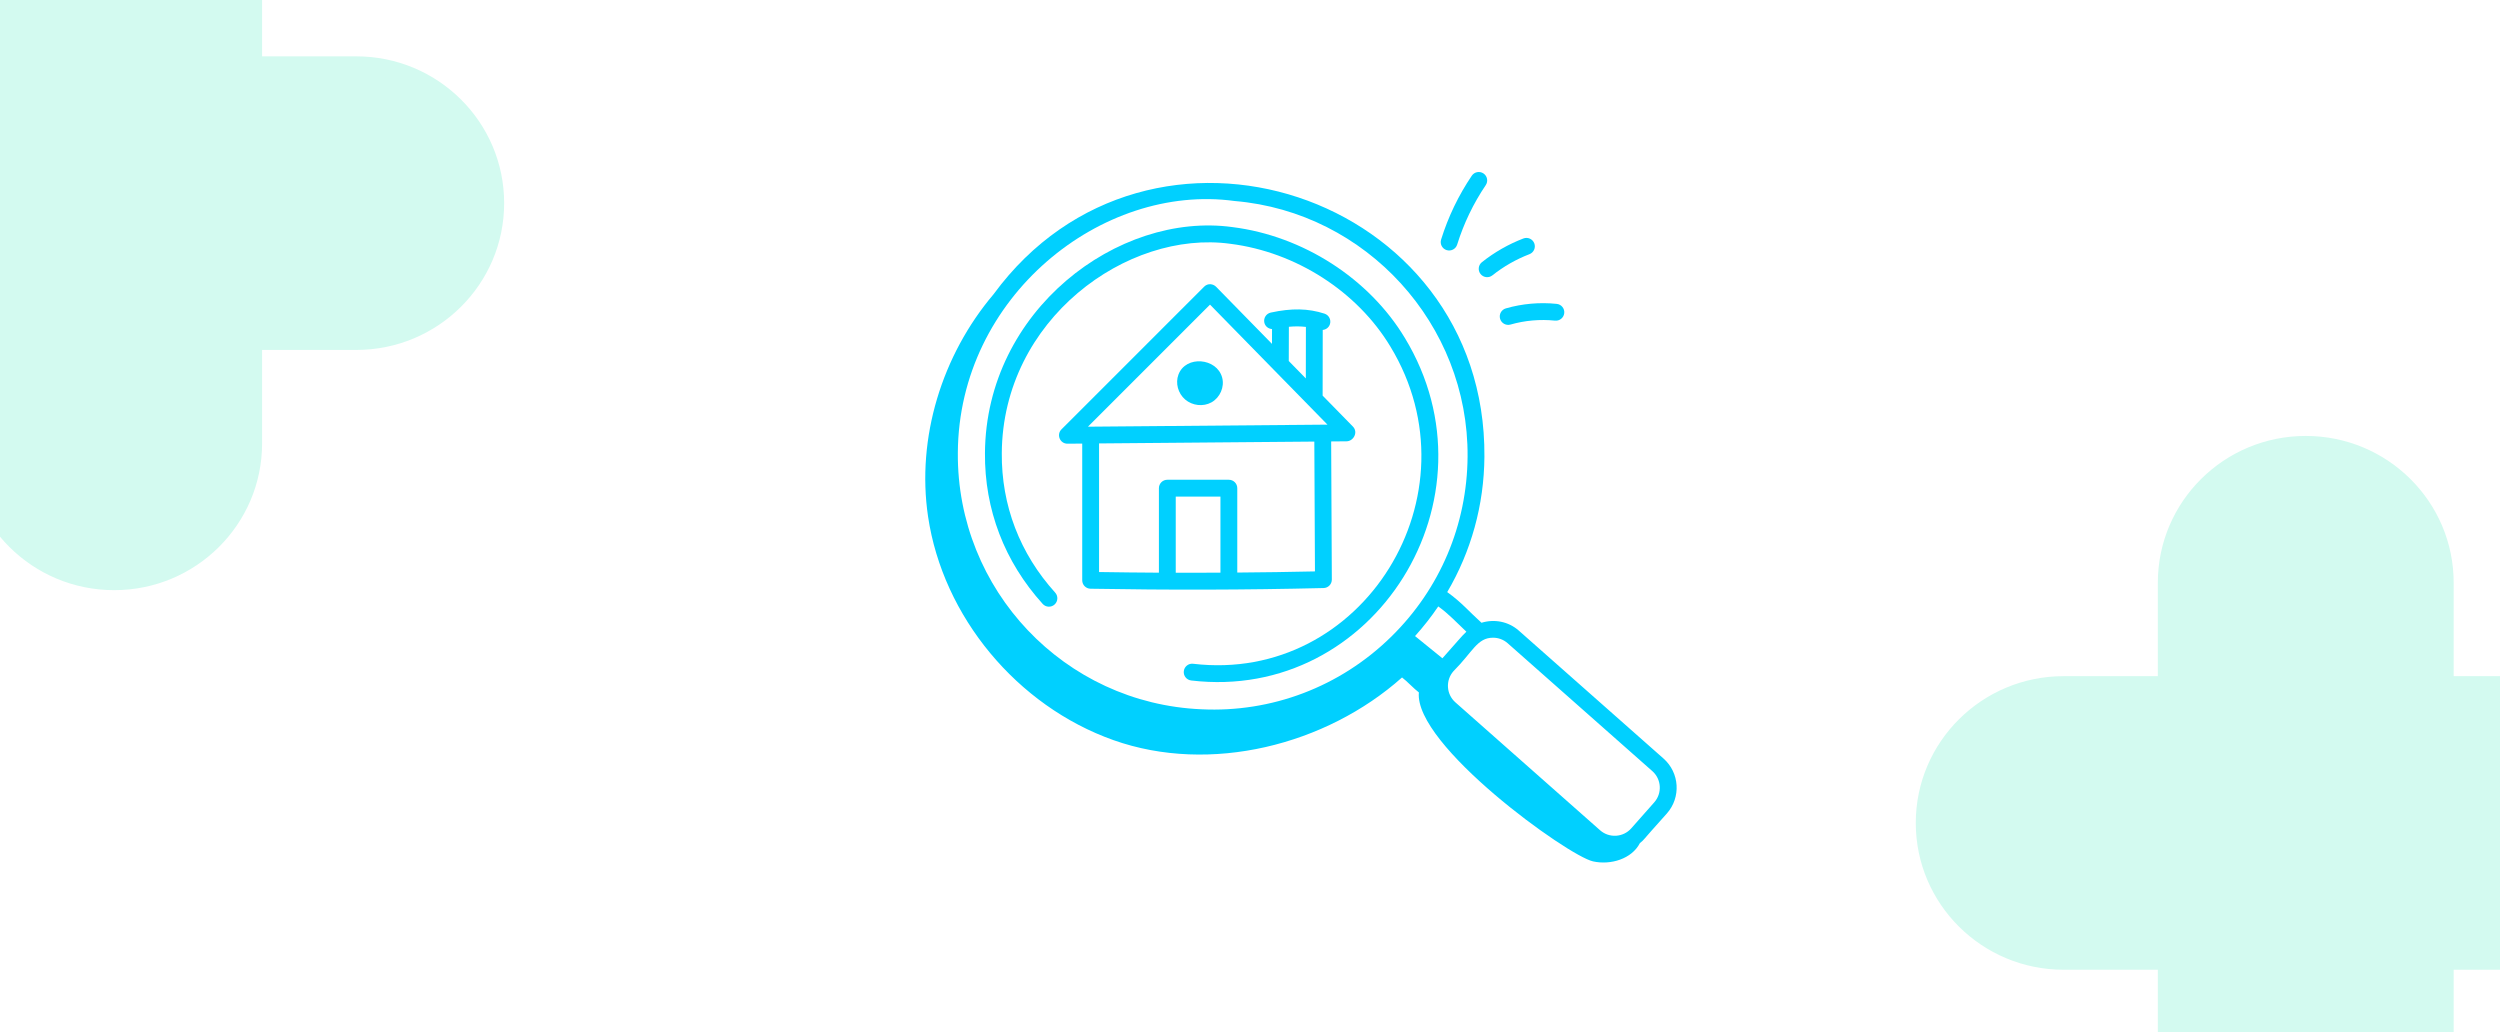
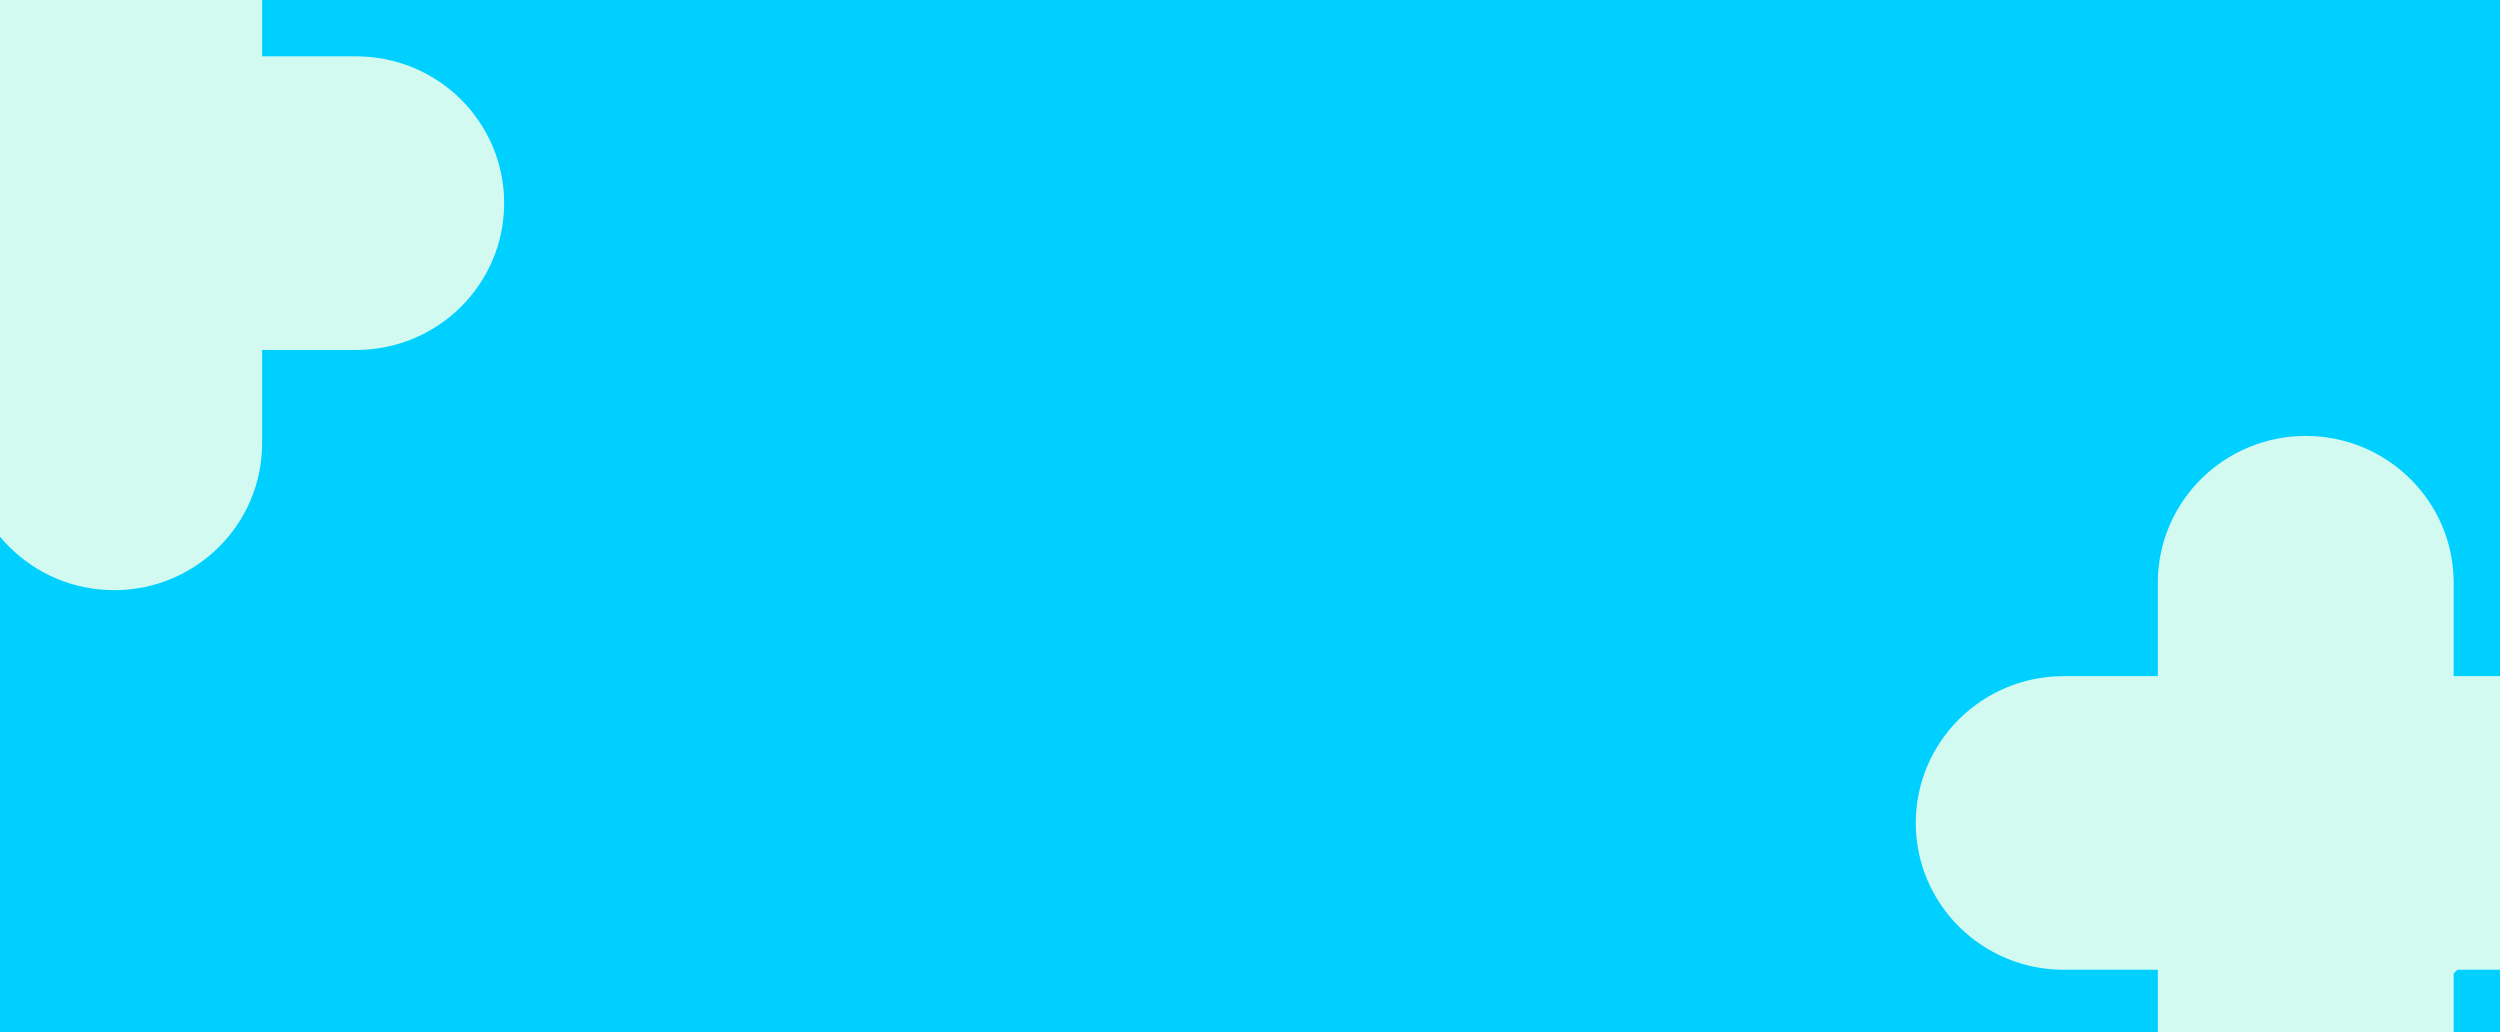
<svg xmlns="http://www.w3.org/2000/svg" width="843" height="348" viewBox="0 0 843 348" fill="none">
  <rect x="0" y="0" width="843" height="348" fill="#333333" stroke="none" />
  <g clip-path="url(#clip0_2081_249)">
    <rect width="843" height="348" fill="#00D0FF" />
-     <rect y="-130" width="843" height="563" fill="white" />
    <path d="M446.255 198.29C447.824 198.29 449.101 197.013 449.093 195.439L448.868 148.853L454.064 148.809C456.364 148.79 458.098 145.778 456.189 143.825L445.989 133.404L446.025 111.256C447.114 111.147 448.093 110.442 448.45 109.335C448.934 107.844 448.116 106.244 446.625 105.761C441.118 103.978 435.533 103.869 428.504 105.401C426.972 105.735 426.002 107.247 426.334 108.779C426.609 110.043 427.696 110.873 428.929 110.957L428.914 115.957L410.065 96.698C409.12 95.731 407.321 95.38 406.029 96.676L357.934 144.772C356.151 146.554 357.412 149.616 359.94 149.616H359.964L364.926 149.574V195.679C364.926 197.228 366.165 198.49 367.714 198.518C394.073 198.978 419.691 198.94 446.255 198.29ZM434.608 110.191C436.646 109.996 438.539 110.023 440.35 110.233L440.322 127.613L434.573 121.739L434.608 110.191ZM366.851 143.881L408.014 102.718L447.623 143.188L366.851 143.881ZM390.783 164.613V193.109C384.13 193.069 377.419 193 370.602 192.889V149.525L443.192 148.902L443.404 192.679C434.712 192.88 425.983 192.994 417.21 193.067V164.613C417.21 163.046 415.939 161.775 414.372 161.775H393.621C392.055 161.775 390.783 163.046 390.783 164.613ZM396.46 167.451H411.534V193.112C406.545 193.138 401.511 193.136 396.46 193.121V167.451Z" fill="#00D0FF" />
-     <path d="M412.111 127.312C410.328 120.666 399.837 119.733 397.369 126.316C396.296 129.184 397.221 132.635 399.624 134.705C402.084 136.821 405.731 137.207 408.498 135.679C411.411 134.069 412.963 130.472 412.111 127.312Z" fill="#00D0FF" />
    <path d="M355.605 203.839C356.767 202.788 356.856 200.992 355.804 199.829C343.882 186.655 337.659 170.393 337.805 152.796C338.094 107.67 380.168 77.424 414.877 82.209C436.977 85.003 457.653 98.279 468.844 116.864C499.112 166.764 459.589 230.594 402.331 223.823C400.762 223.631 399.364 224.752 399.181 226.308C398.996 227.864 400.108 229.275 401.666 229.458C463.477 236.777 506.498 167.995 473.701 113.928C461.641 93.897 439.373 79.584 415.622 76.581C377.021 71.261 332.445 104.694 332.129 152.754C331.97 171.793 338.701 189.389 351.595 203.639C352.65 204.804 354.448 204.892 355.605 203.839Z" fill="#00D0FF" />
    <path d="M375.488 249.583C408.049 261.125 447.1 251.309 472.766 228.439C474.448 229.7 476.761 232.223 478.443 233.485C476.779 251.207 528.65 288.57 537.175 290.46C543.13 291.78 550.245 289.618 552.976 284.293C554.939 282.61 552.397 285.053 562.072 274.3C566.877 268.868 566.367 260.579 560.93 255.772L512.145 212.645C508.589 209.502 503.799 208.685 499.561 209.997C495.374 206.236 492.818 203.073 488.004 199.657C496.055 185.958 500.426 170.335 500.545 154.015C501.225 65.324 387.496 27.688 335.029 99.219C317.622 119.761 309.005 147.622 312.94 174.174C317.94 207.915 342.927 238.04 375.488 249.583ZM503.457 215.034C505.21 215.034 506.971 215.648 508.387 216.899L557.172 260.026C560.248 262.746 560.54 267.463 557.818 270.542L550.061 279.317C547.34 282.391 542.624 282.681 539.546 279.963L490.761 236.836C487.677 234.112 487.384 229.406 490.114 226.321C496.622 219.809 498.082 215.034 503.457 215.034ZM494.462 213.007C492.73 214.649 491.306 216.479 486.382 221.971C483.025 219.296 481.835 218.234 477.151 214.485C480.005 211.308 482.627 207.972 484.983 204.482C488.584 207.084 490.76 209.528 494.462 213.007ZM416.215 67.769C416.261 67.774 416.309 67.78 416.357 67.784C460.726 71.551 495.211 109.408 494.869 153.973C494.701 176.954 485.593 198.486 469.22 214.604C451.823 231.733 428.623 240.305 405.158 239.172C358.895 237.216 322.648 198.923 322.982 152.729C323.244 99.941 371.659 61.695 416.215 67.769Z" fill="#00D0FF" />
    <path d="M496.289 59.249C491.804 65.888 488.321 73.133 485.939 80.785C485.472 82.281 486.307 83.873 487.804 84.338C489.276 84.803 490.888 83.987 491.357 82.474C493.576 75.351 496.819 68.606 500.993 62.427C501.871 61.128 501.529 59.364 500.23 58.486C498.929 57.61 497.167 57.95 496.289 59.249Z" fill="#00D0FF" />
-     <path d="M513.689 80.412C508.641 82.355 503.935 85.044 499.7 88.407C498.473 89.381 498.268 91.167 499.241 92.394C500.218 93.625 502.005 93.825 503.229 92.853C507.013 89.848 511.219 87.446 515.729 85.711C517.191 85.147 517.921 83.505 517.359 82.041C516.795 80.576 515.154 79.857 513.689 80.412Z" fill="#00D0FF" />
    <path d="M505.832 107.498C506.269 109.017 507.854 109.871 509.344 109.44C514.165 108.053 519.356 107.6 524.346 108.117C525.898 108.276 527.303 107.151 527.465 105.59C527.628 104.03 526.497 102.635 524.938 102.47C519.221 101.872 513.287 102.395 507.774 103.986C506.268 104.42 505.397 105.992 505.832 107.498Z" fill="#00D0FF" />
    <path d="M88.379 115L85.379 115L85.379 118L85.379 149.5C85.379 175.16 64.413 196 38.5 196C12.587 196 -8.379 175.16 -8.379 149.5L-8.379 118L-8.379 115L-11.379 115L-43.121 115C-69.033 115 -90 94.16 -90 68.5C-90 42.84 -69.033 22 -43.121 22L-11.379 22L-8.379 22L-8.379 19L-8.379 -12.5C-8.379 -38.16 12.587 -59 38.5 -59C64.413 -59 85.379 -38.16 85.379 -12.5L85.379 19L85.379 22L88.379 22L120.121 22C146.033 22 167 42.84 167 68.5C167 94.16 146.033 115 120.121 115L88.379 115Z" fill="#D3FAF0" stroke="#D3FAF0" stroke-width="6" />
-     <path d="M827.379 324L824.379 324L824.379 327L824.379 358.5C824.379 384.16 803.413 405 777.5 405C751.587 405 730.621 384.16 730.621 358.5L730.621 327L730.621 324L727.621 324L695.879 324C669.967 324 649 303.16 649 277.5C649 251.84 669.967 231 695.879 231L727.621 231L730.621 231L730.621 228L730.621 196.5C730.621 170.84 751.587 150 777.5 150C803.413 150 824.379 170.84 824.379 196.5L824.379 228L824.379 231L827.379 231L859.121 231C885.033 231 906 251.84 906 277.5C906 303.16 885.033 324 859.121 324L827.379 324Z" fill="#D3FAF0" stroke="#D3FAF0" stroke-width="6" />
+     <path d="M827.379 324L824.379 327L824.379 358.5C824.379 384.16 803.413 405 777.5 405C751.587 405 730.621 384.16 730.621 358.5L730.621 327L730.621 324L727.621 324L695.879 324C669.967 324 649 303.16 649 277.5C649 251.84 669.967 231 695.879 231L727.621 231L730.621 231L730.621 228L730.621 196.5C730.621 170.84 751.587 150 777.5 150C803.413 150 824.379 170.84 824.379 196.5L824.379 228L824.379 231L827.379 231L859.121 231C885.033 231 906 251.84 906 277.5C906 303.16 885.033 324 859.121 324L827.379 324Z" fill="#D3FAF0" stroke="#D3FAF0" stroke-width="6" />
  </g>
  <defs>
    <clipPath id="clip0_2081_249">
      <rect width="843" height="348" fill="white" />
    </clipPath>
  </defs>
</svg>